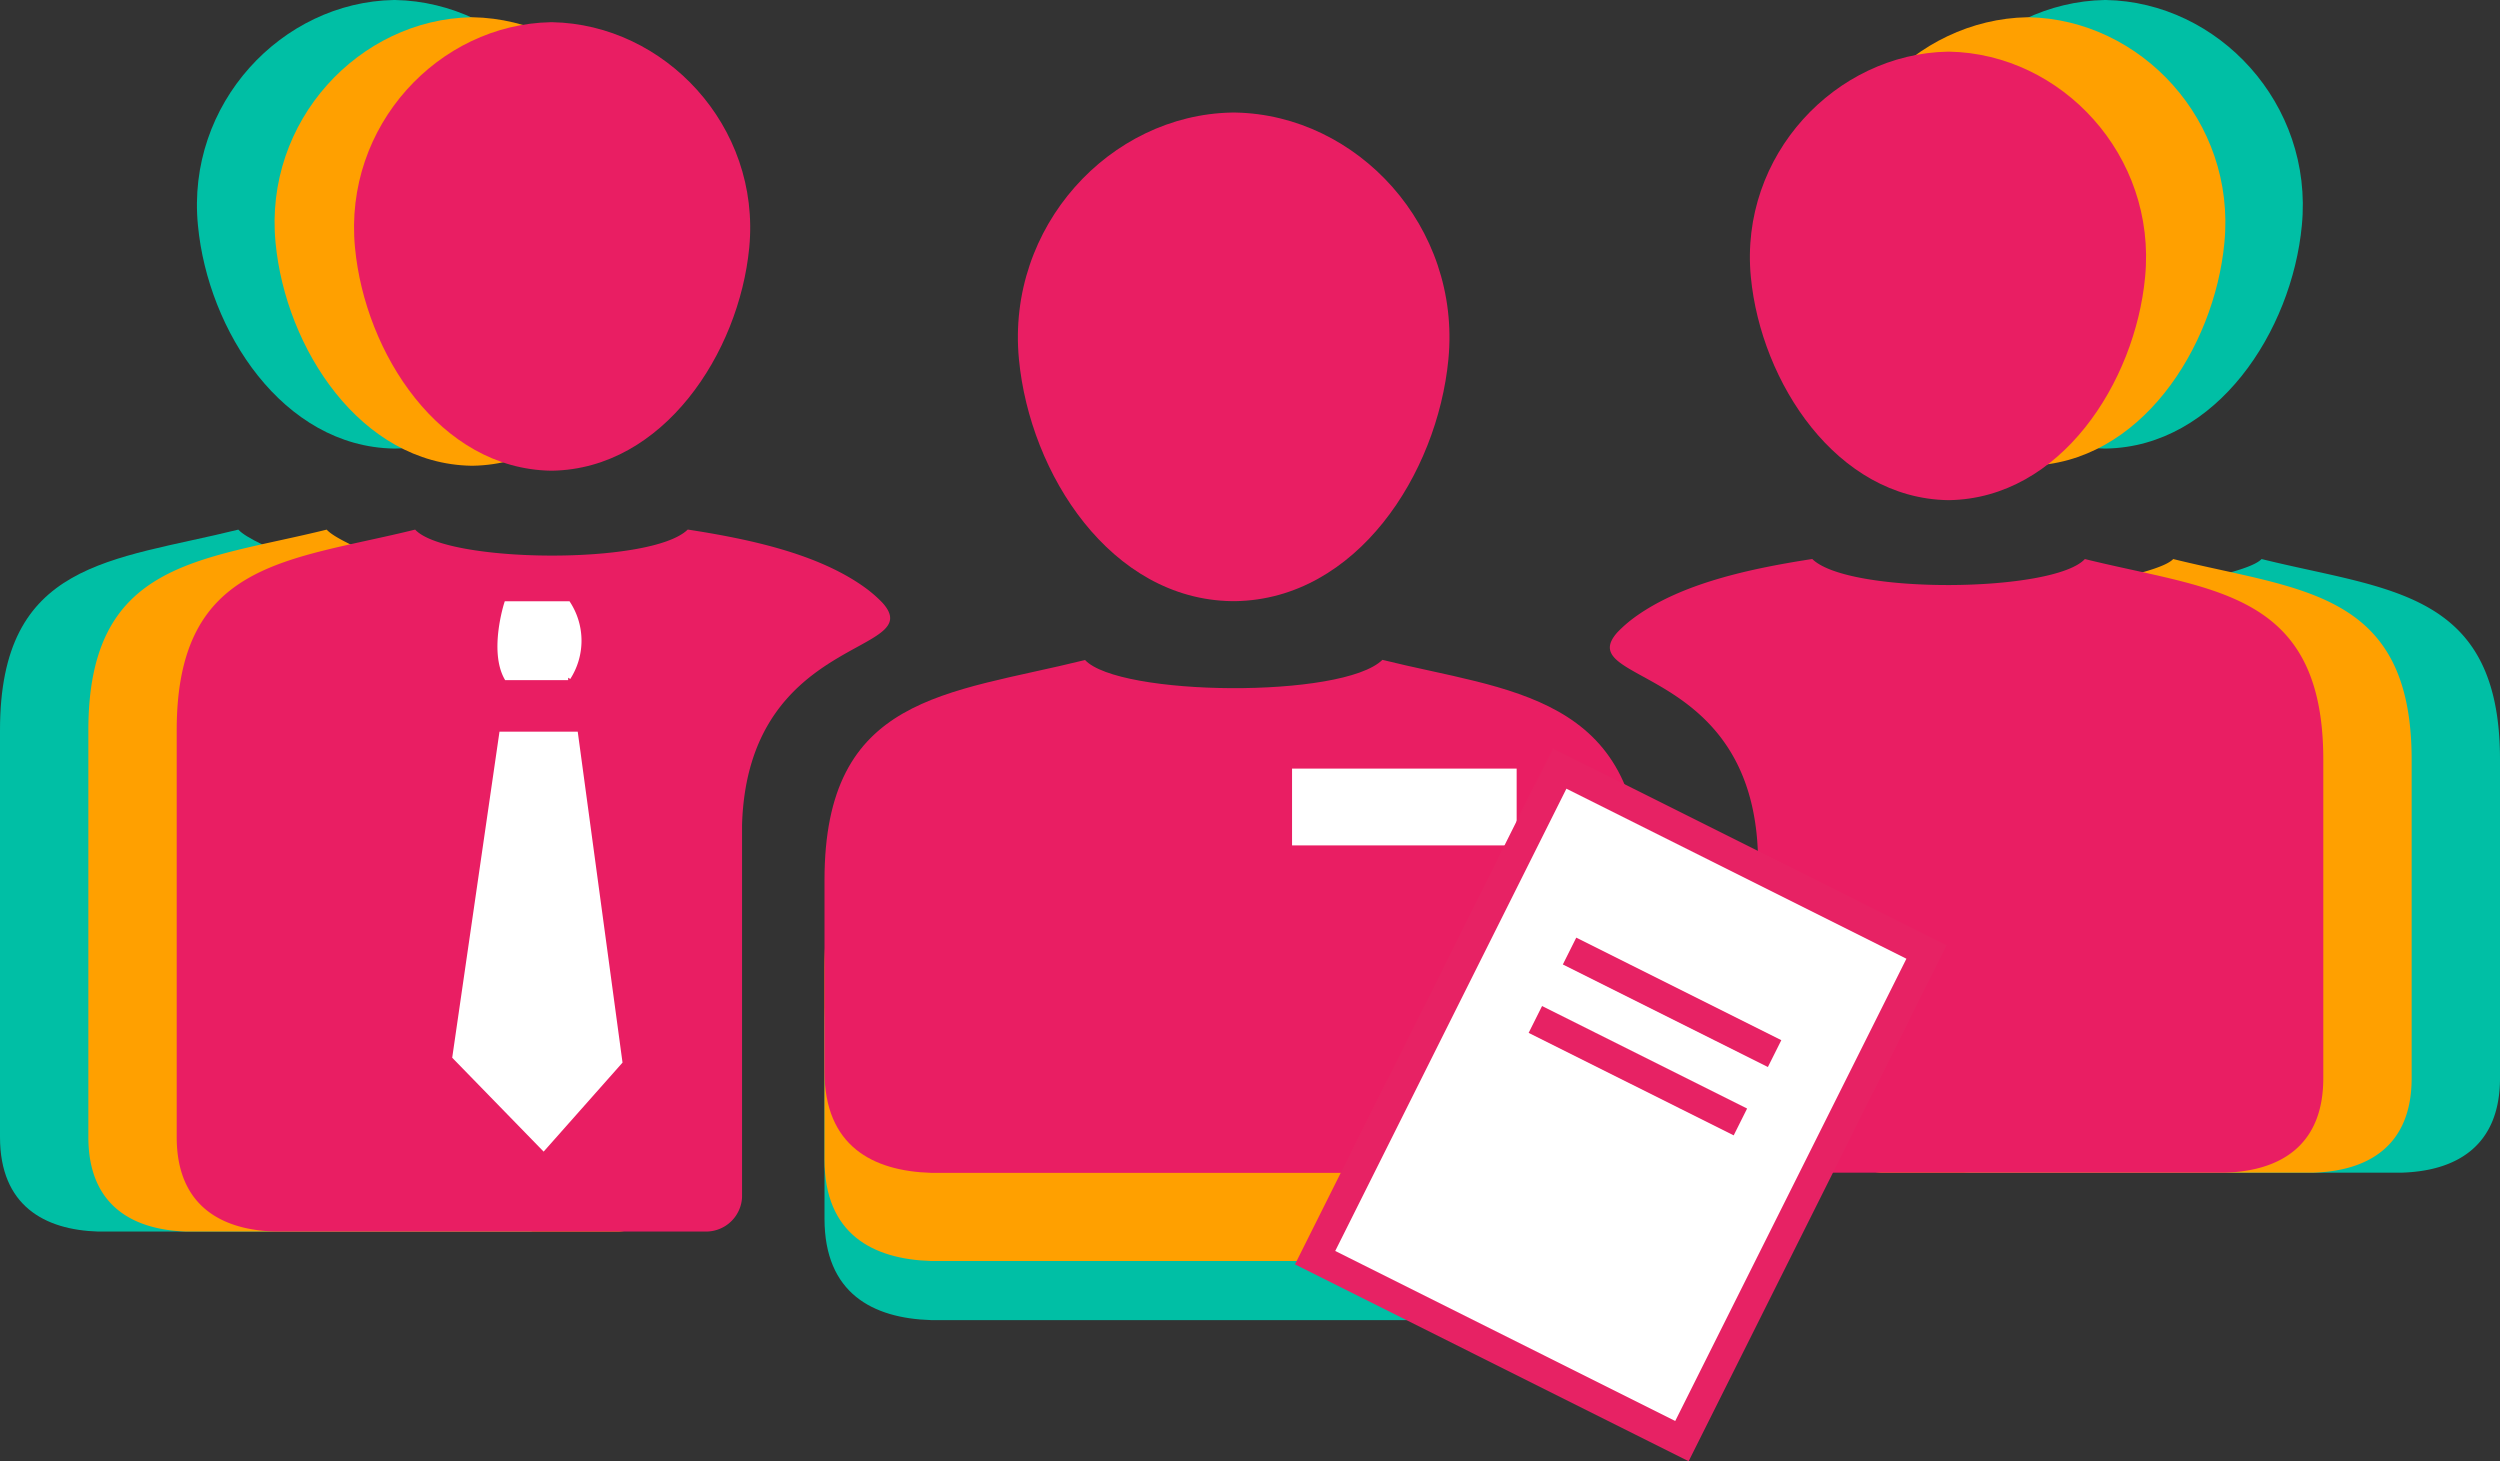
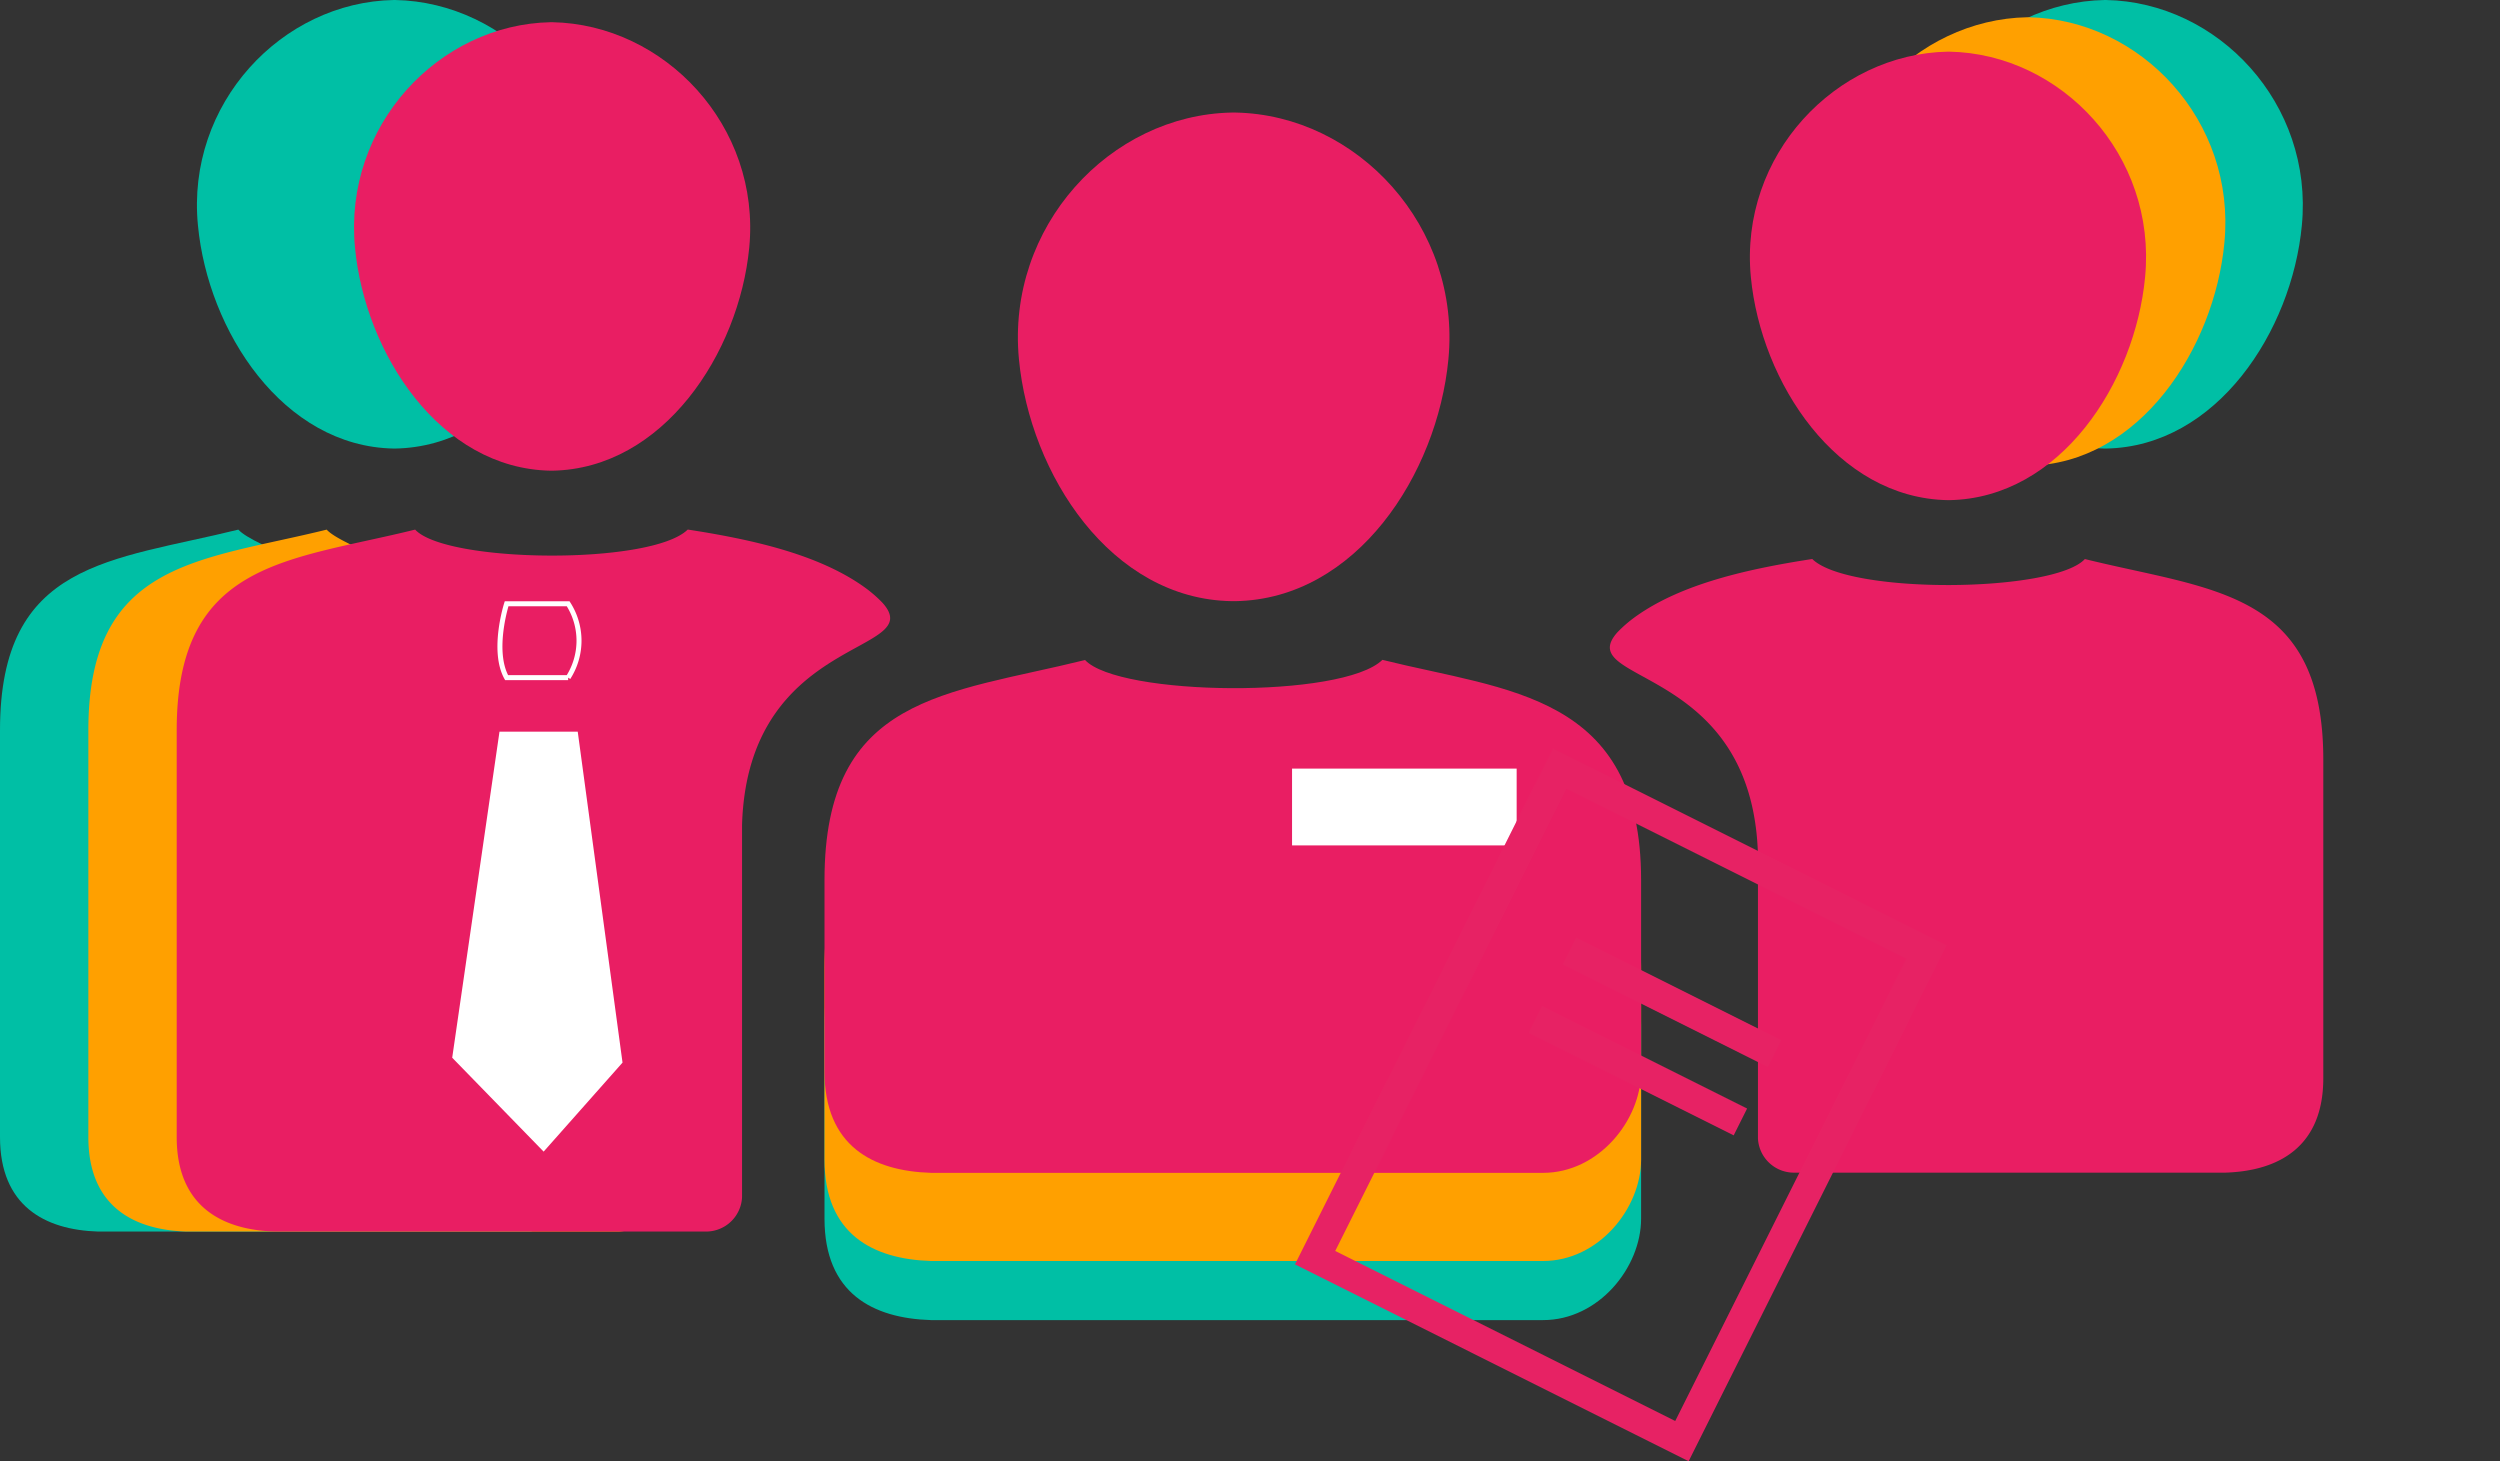
<svg xmlns="http://www.w3.org/2000/svg" id="Calque_112" data-name="Calque 112" viewBox="0 0 500 292.25">
  <rect x="0" y="0" width="500" height="292.25" fill="#333333" stroke="none" />
  <defs>
    <style>.cls-1{fill:#00bfa5;}.cls-2{fill:#ffa000;}.cls-3{fill:#e91e63;}.cls-4{fill:#fff;}.cls-5,.cls-6{fill:none;stroke-miterlimit:10;}.cls-5{stroke:#fff;}.cls-6{stroke:#e72264;stroke-width:6px;}</style>
  </defs>
  <title>Yooz-2018_Pictos_500px-Business</title>
  <path class="cls-1" d="M216.79,264.71c-27.64,6.83-52.08,7-52.08,44v38.27c0,14.93,9.65,19.93,21.3,20.29H308.42c11.11,0,19.61-10.52,19.61-20.29V308.66c0-37.28-26.82-37.77-51.74-44-7.92,7.79-52.78,7.31-59.5,0" transform="translate(0.19 -103.25)" />
  <path class="cls-2" d="M216.79,252.93c-27.64,6.84-52.08,7-52.08,43.95v38.27c0,14.93,9.65,19.93,21.3,20.3H308.42c11.11,0,19.61-10.53,19.61-20.3V296.88c0-37.28-26.82-37.77-51.74-43.95-7.92,7.79-52.78,7.31-59.5,0" transform="translate(0.19 -103.25)" />
  <path class="cls-1" d="M47.49,209.17C22.12,215.45-.19,215.4-.19,249.3v81.37c0,13.71,8.89,18.55,19.59,18.89h86.4c4.29,0,7.08-21.47,7.08-24.52V268.19c1.19-38.23-59.21-52.3-65.39-59Z" transform="translate(0.19 -103.25)" />
  <path class="cls-2" d="M65.16,209.17c-25.37,6.28-47.68,6.23-47.68,40.13v81.37c0,13.71,8.89,18.55,19.59,18.89h86.4a7.21,7.21,0,0,0,7.08-6.85V268.19c1.18-38.23-59.21-52.3-65.39-59Z" transform="translate(0.19 -103.25)" />
  <path class="cls-1" d="M78.58,103.25C56.17,103.66,37,124,39.4,148.34c2,21.11,17,44.24,39.18,44.62h.24c22.23-.38,37.39-23.51,39.42-44.62,2.35-24.38-17-44.68-39.42-45.09Z" transform="translate(0.19 -103.25)" />
-   <path class="cls-2" d="M94.11,106.7c-22.41.41-41.54,20.7-39.19,45.09,2,21.11,17,44.24,39.19,44.61h.23c22.24-.37,37.39-23.5,39.42-44.61,2.36-24.39-17-44.68-39.42-45.09Z" transform="translate(0.19 -103.25)" />
  <path class="cls-3" d="M110,107.69c-22.42.41-41.54,20.7-39.19,45.09,2,21.11,16.95,44.24,39.19,44.61h.23c22.23-.37,37.39-23.5,39.43-44.61,2.34-24.39-17-44.68-39.43-45.09Z" transform="translate(0.19 -103.25)" />
  <path class="cls-3" d="M246.2,125.76c-24.41.45-45.16,22.81-42.6,49.37,2.21,23,18.39,48,42.6,48.35.14,0,.55,0,.68,0,24.22-.4,40.39-25.37,42.61-48.35,2.56-26.56-18.2-48.92-42.61-49.37Zm-29.41,109.5c-27.64,6.84-52.08,7-52.08,44v38.27c0,14.93,9.65,19.93,21.3,20.29H308.42c11.11,0,19.61-10.53,19.61-20.29V279.22c0-37.28-26.82-37.78-51.74-44-7.92,7.79-52.78,7.31-59.5,0" transform="translate(0.19 -103.25)" />
  <path class="cls-3" d="M82.83,209.17c-25.37,6.28-47.68,6.23-47.68,40.13v81.37c0,13.71,8.89,18.55,19.59,18.89h86.4a7.21,7.21,0,0,0,7.08-6.85V268.19c1.18-38.23,37.4-34,28.09-44.38a26,26,0,0,0-3.54-3.07c-9.34-6.73-22.92-9.65-35.41-11.58-7.28,7.16-48.35,6.73-54.53,0Z" transform="translate(0.19 -103.25)" />
  <path class="cls-1" d="M421,103.25c22.41.41,41.54,20.71,39.18,45.09-2,21.11-17,44.24-39.18,44.62h-.24c-22.23-.38-37.39-23.51-39.42-44.62-2.35-24.38,17-44.68,39.42-45.09Z" transform="translate(0.19 -103.25)" />
  <path class="cls-2" d="M405.51,106.7c22.41.41,41.54,20.7,39.18,45.09-2,21.11-16.95,44.24-39.18,44.61h-.24c-22.24-.37-37.39-23.5-39.42-44.61-2.35-24.39,17-44.68,39.42-45.09Z" transform="translate(0.19 -103.25)" />
-   <path class="cls-1" d="M452.13,215.06c25.37,6.28,47.68,6.23,47.68,40.12v63.71c0,13.71-8.89,18.55-19.6,18.89H393.82a7.21,7.21,0,0,1-7.09-6.85V274.08c-1.18-38.23-37.39-34-28.09-44.39.13-.14,87.31-7.91,93.49-14.64Z" transform="translate(0.19 -103.25)" />
-   <path class="cls-2" d="M434.46,215.06c25.37,6.28,47.68,6.23,47.68,40.12v63.71c0,13.71-8.89,18.55-19.6,18.89H376.15a7.21,7.21,0,0,1-7.09-6.85V274.08c-1.18-38.23-37.39-34-28.09-44.39.13-.14,87.31-7.91,93.49-14.64Z" transform="translate(0.19 -103.25)" />
  <path class="cls-3" d="M389.64,113.58c22.42.41,41.54,20.7,39.19,45.09-2,21.11-16.95,44.24-39.19,44.61h-.23c-22.24-.37-37.39-23.5-39.43-44.61-2.35-24.39,17-44.68,39.43-45.09Z" transform="translate(0.19 -103.25)" />
  <path class="cls-3" d="M416.79,215.06c25.37,6.28,47.68,6.23,47.68,40.12v63.71c0,13.71-8.89,18.55-19.6,18.89H358.48a7.2,7.2,0,0,1-7.08-6.85V274.08c-1.18-38.23-37.4-34-28.09-44.39a26.2,26.2,0,0,1,3.54-3.06c9.34-6.73,22.92-9.65,35.41-11.58,7.28,7.16,48.35,6.73,54.53,0Z" transform="translate(0.19 -103.25)" />
  <polygon class="cls-4" points="100.33 146.84 115.11 146.84 123.98 212.36 108.71 229.59 90.97 211.37 100.33 146.84" />
  <polygon class="cls-5" points="100.33 146.84 115.11 146.84 123.98 212.36 108.71 229.59 90.97 211.37 100.33 146.84" />
-   <path class="cls-4" d="M101.13,224s-3,9.36,0,14.78h12.31a13.66,13.66,0,0,0,0-14.78Z" transform="translate(0.19 -103.25)" />
  <path class="cls-5" d="M101.13,224s-3,9.36,0,14.78h12.31a13.66,13.66,0,0,0,0-14.78Z" transform="translate(0.19 -103.25)" />
  <rect class="cls-4" x="258.41" y="153.72" width="44.92" height="15.36" />
-   <rect class="cls-4" x="269.29" y="283.22" width="109.37" height="82.03" transform="translate(-110.74 365.7) rotate(-63.43)" />
  <rect class="cls-6" x="269.29" y="283.22" width="109.37" height="82.03" transform="translate(-110.74 365.7) rotate(-63.43)" />
  <line class="cls-4" x1="313.91" y1="190.21" x2="354.92" y2="210.72" />
  <line class="cls-6" x1="313.91" y1="190.21" x2="354.92" y2="210.72" />
  <line class="cls-4" x1="307.07" y1="203.89" x2="348.08" y2="224.39" />
  <line class="cls-6" x1="307.07" y1="203.89" x2="348.08" y2="224.39" />
</svg>